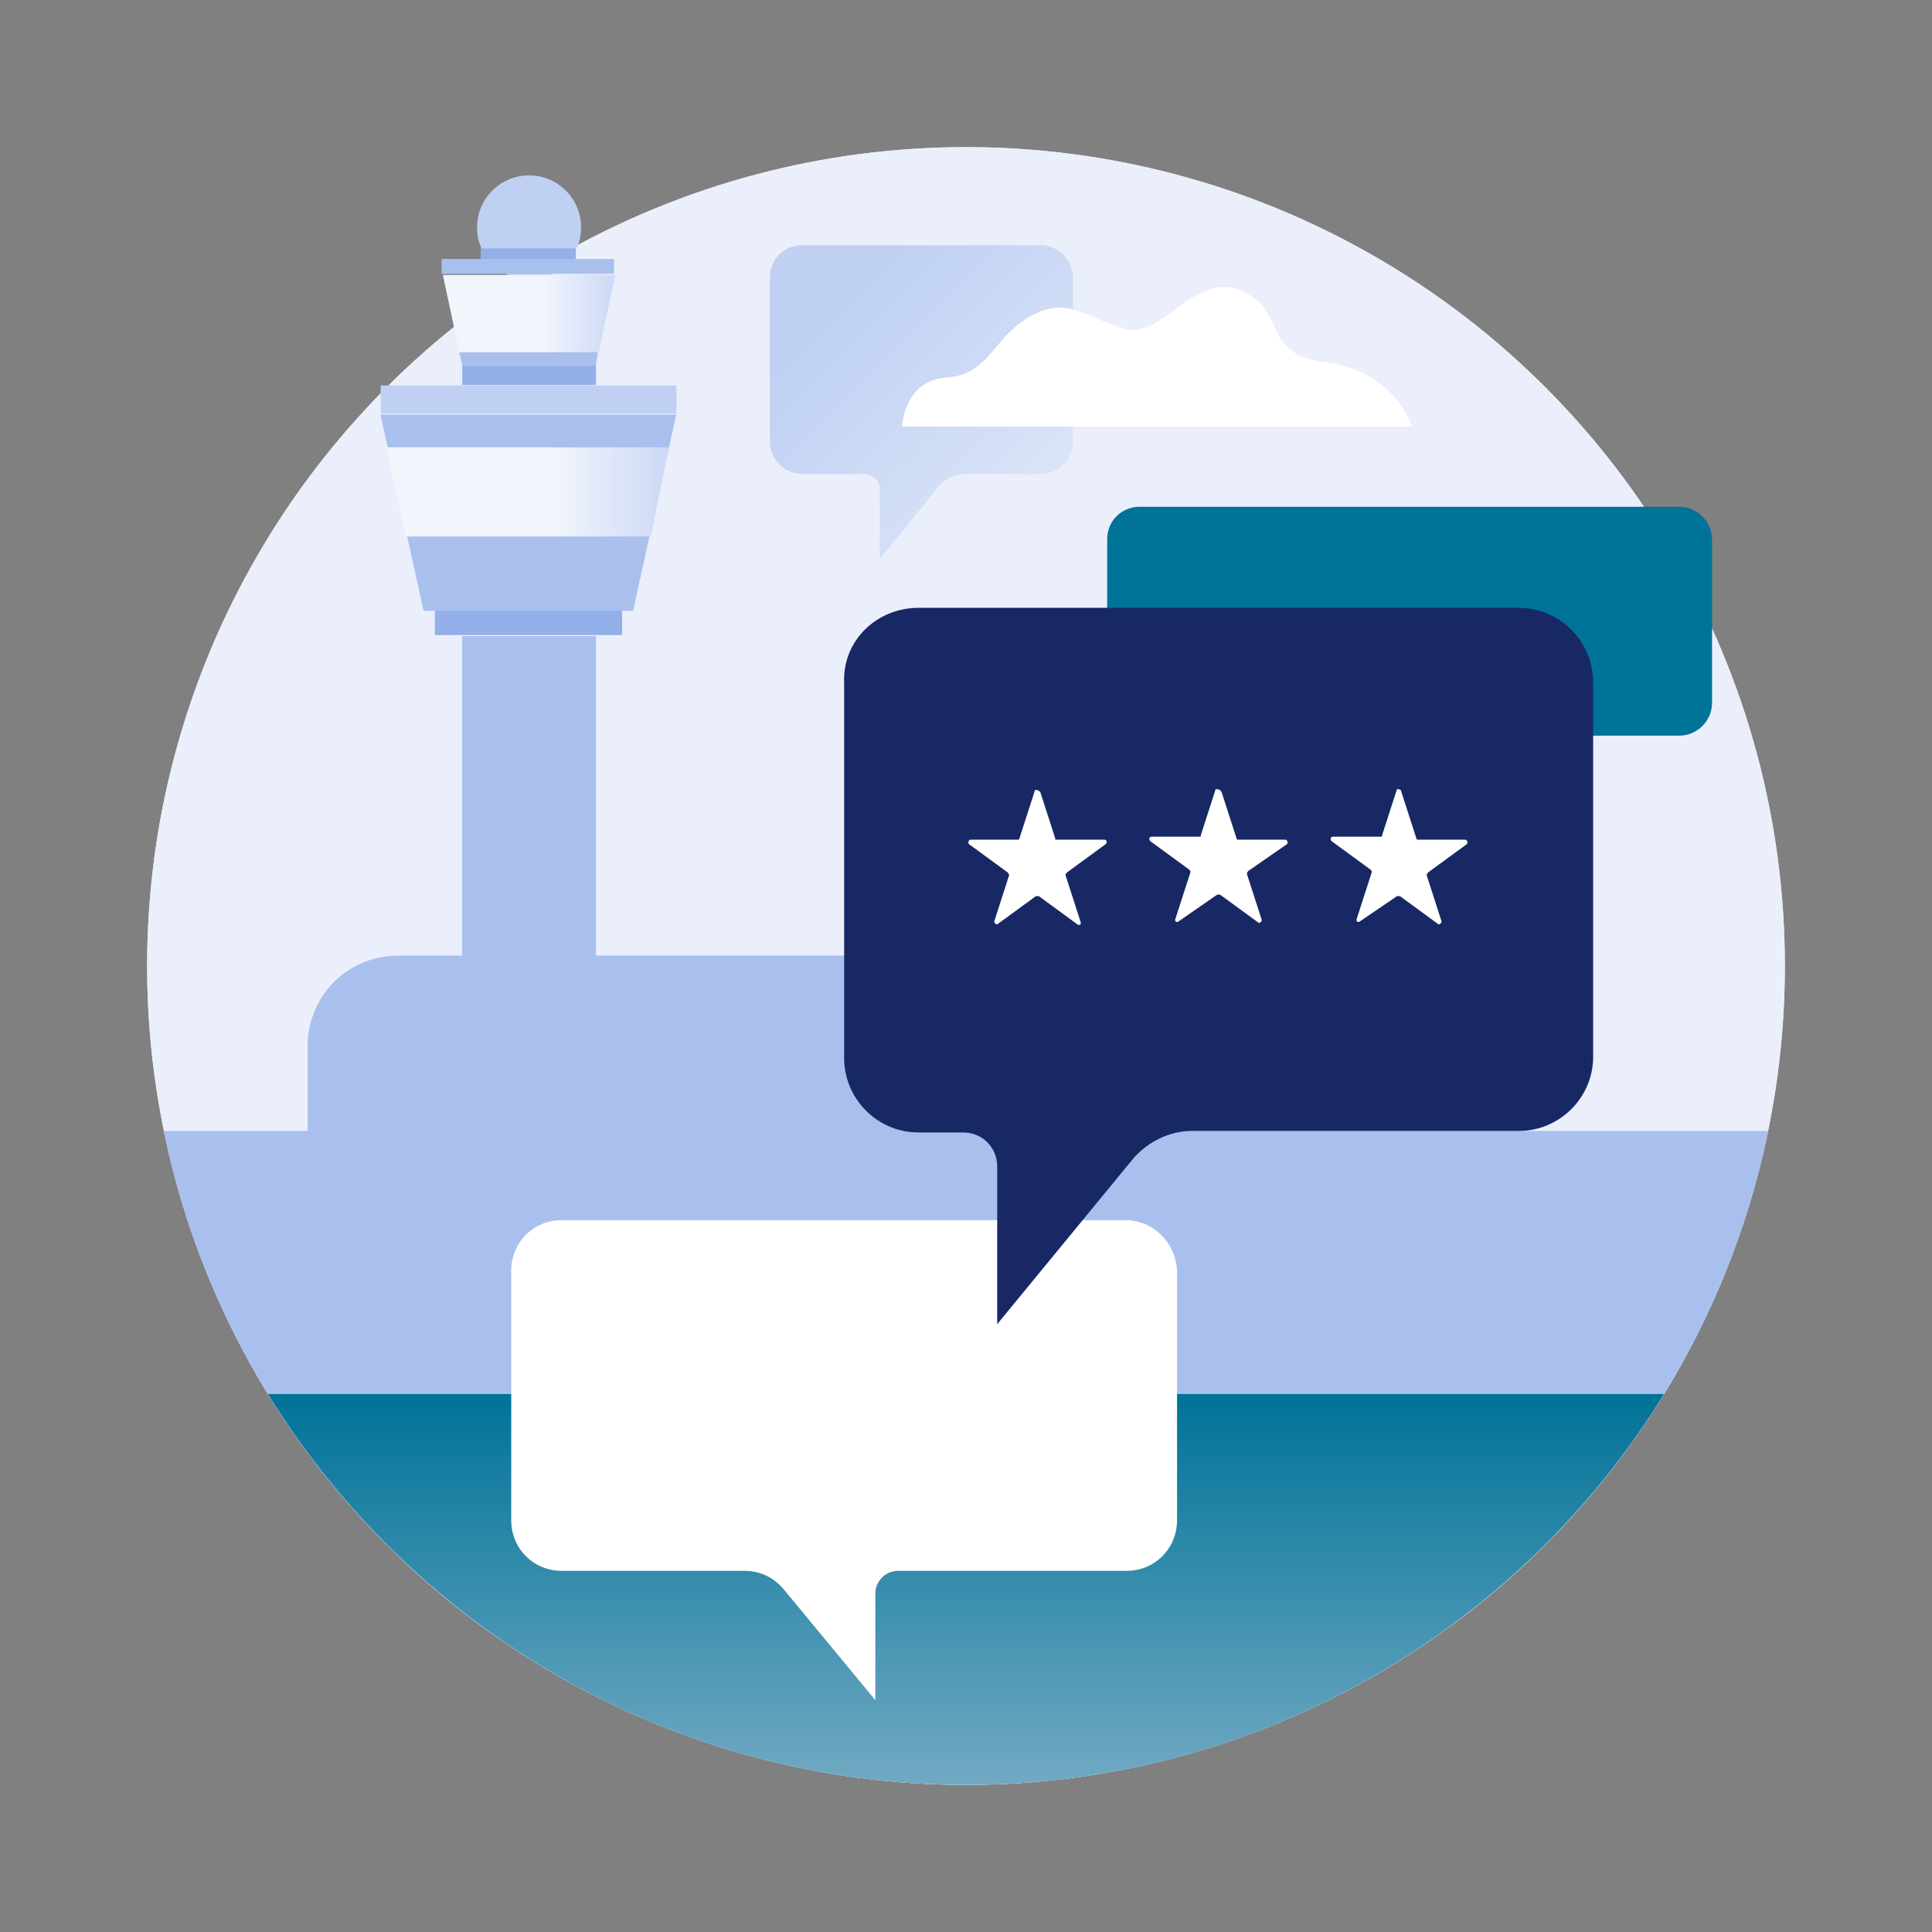
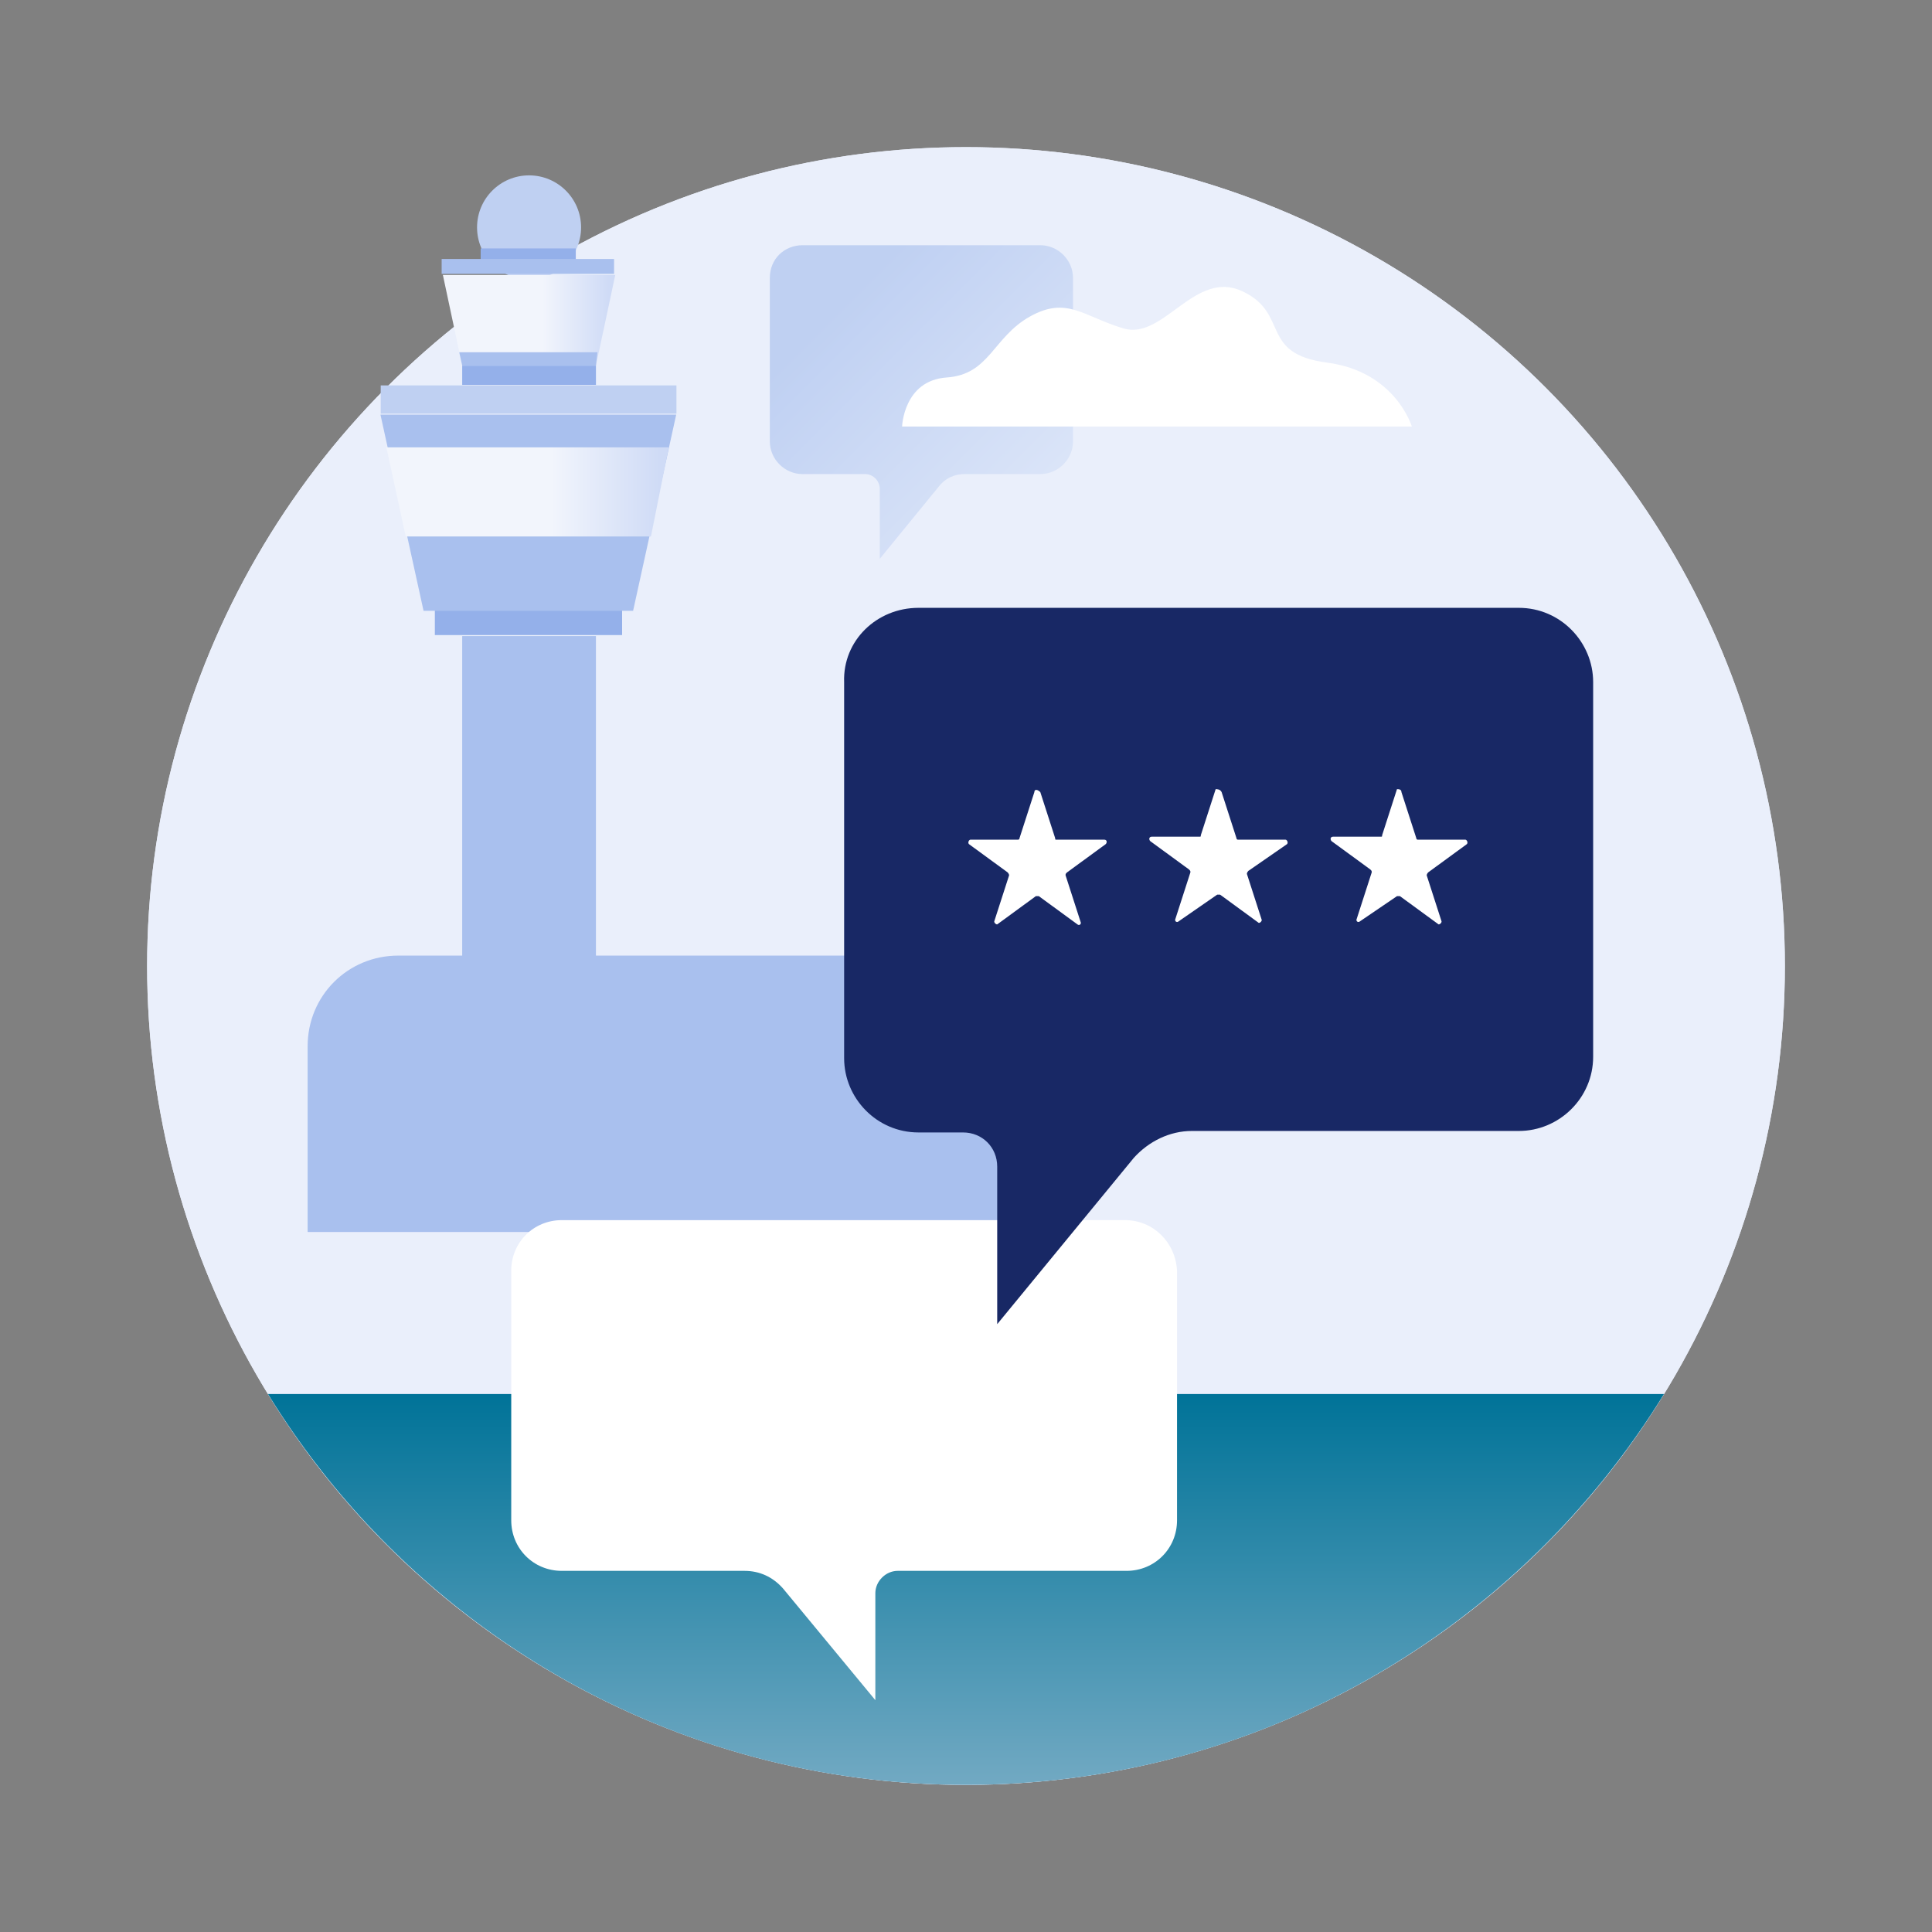
<svg xmlns="http://www.w3.org/2000/svg" xmlns:xlink="http://www.w3.org/1999/xlink" version="1.1" id="_x31_6-Corporate-Affairs" x="0px" y="0px" viewBox="0 0 130 130" style="enable-background:new 0 0 130 130;" xml:space="preserve">
  <rect x="0" y="0" width="130" height="130" fill="#808080" stroke="none" />
  <style type="text/css">
	.st0{fill:#EAEFFB;}
	.st1{fill:#A9C0EE;}
	.st2{clip-path:url(#SVGID_00000022555271140000866360000013853797743719954621_);fill:#A9C0EE;}
	
		.st3{clip-path:url(#SVGID_00000022555271140000866360000013853797743719954621_);fill:url(#SVGID_00000008869862471873407470000018130085260709074053_);}
	.st4{fill:#FFFFFF;}
	.st5{fill:#007398;}
	.st6{fill:url(#SVGID_00000004538379243813344360000000551009706469346946_);}
	.st7{fill:#182865;}
	.st8{fill:#94B0EA;}
	.st9{fill:#BFD0F2;}
	.st10{fill:url(#SVGID_00000064333150291721927550000001278146235031129269_);}
	.st11{fill:url(#SVGID_00000073704771059525942930000008691946589334420412_);}
</style>
  <circle class="st0" cx="65" cy="65" r="55.1" />
  <circle class="st0" cx="65" cy="65" r="55.1" />
  <path class="st1" d="M72.1,64.3H26.8c-3.4,0-6.1,2.7-6.1,6.1v12.5h51.4V64.3z" />
  <g>
    <defs>
      <path id="SVGID_1_" d="M120.1,65c0,30.4-24.7,55.1-55.1,55.1S9.9,95.4,9.9,65c0-21.9,1.2-49.5,19.7-58.4    c1.6-0.8,14.8,7.3,16.5,6.7C52,11.1,58.4,9.9,65,9.9C95.4,9.9,120.1,34.6,120.1,65z" />
    </defs>
    <clipPath id="SVGID_00000074430711039155439310000014141508921968031908_">
      <use xlink:href="#SVGID_1_" style="overflow:visible;" />
    </clipPath>
-     <rect x="10.5" y="76.1" style="clip-path:url(#SVGID_00000074430711039155439310000014141508921968031908_);fill:#A9C0EE;" width="110.8" height="29.1" />
    <linearGradient id="SVGID_00000159451003673233243350000001042401087997353100_" gradientUnits="userSpaceOnUse" x1="-1182.793" y1="-9432.907" x2="-1146.134" y2="-9432.907" gradientTransform="matrix(4.489700e-11 -1 1 4.489700e-11 9497.907 -1052.327)">
      <stop offset="7.435897e-02" style="stop-color:#93B9CF" />
      <stop offset="1" style="stop-color:#007398" />
    </linearGradient>
    <rect x="11.4" y="93.8" style="clip-path:url(#SVGID_00000074430711039155439310000014141508921968031908_);fill:url(#SVGID_00000159451003673233243350000001042401087997353100_);" width="107.3" height="29.1" />
  </g>
  <path class="st4" d="M75.7,82.1H37.8c-1.9,0-3.4,1.5-3.4,3.4v16.8c0,1.9,1.5,3.4,3.4,3.4h12.3c1,0,1.9,0.4,2.6,1.2l6.2,7.5v-7.2  c0-0.8,0.7-1.5,1.5-1.5h15.4c1.9,0,3.4-1.5,3.4-3.4V85.5C79.1,83.6,77.6,82.1,75.7,82.1z" />
-   <path class="st5" d="M76.7,34.1H113c1.2,0,2.2,1,2.2,2.2v11c0,1.2-1,2.2-2.2,2.2H93.4c-0.7,0-1.3,0.3-1.7,0.8l-4,4.9v-4.7  c0-0.5-0.4-1-1-1h-10c-1.2,0-2.2-1-2.2-2.2v-11C74.5,35,75.5,34.1,76.7,34.1z" />
  <linearGradient id="SVGID_00000074402934497593535110000009200876093691457436_" gradientUnits="userSpaceOnUse" x1="53.708" y1="15.827" x2="70.291" y2="32.41">
    <stop offset="0.226" style="stop-color:#BFD0F2" />
    <stop offset="0.995" style="stop-color:#DAE4F8" />
  </linearGradient>
  <path style="fill:url(#SVGID_00000074402934497593535110000009200876093691457436_);" d="M54,16.5h16c1.2,0,2.2,1,2.2,2.2v11  c0,1.2-1,2.2-2.2,2.2h-5.1c-0.7,0-1.3,0.3-1.7,0.8l-4,4.9v-4.7c0-0.5-0.4-1-1-1H54c-1.2,0-2.2-1-2.2-2.2v-11  C51.8,17.4,52.8,16.5,54,16.5z" />
  <path class="st7" d="M61.8,40.9h40.4c2.8,0,5,2.3,5,5v25.2c0,2.8-2.3,5-5,5h-22c-1.5,0-2.9,0.7-3.9,1.8l-9.2,11.2V78.5  c0-1.3-1-2.3-2.3-2.3h-3c-2.8,0-5-2.3-5-5V45.9C56.7,43.1,59,40.9,61.8,40.9z" />
  <g>
    <g>
      <path class="st4" d="M82.2,53.3l1,3.1c0,0.1,0.1,0.1,0.1,0.1l3.2,0c0.1,0,0.2,0.2,0.1,0.3L84,58.6c0,0-0.1,0.1-0.1,0.2l1,3.1    c0,0.1-0.1,0.2-0.2,0.2l-2.6-1.9c0,0-0.1,0-0.2,0L79.3,62c-0.1,0.1-0.3,0-0.2-0.2l1-3.1c0-0.1,0-0.1-0.1-0.2l-2.6-1.9    c-0.1-0.1-0.1-0.3,0.1-0.3l3.2,0c0.1,0,0.1,0,0.1-0.1l1-3.1C81.9,53.1,82.1,53.1,82.2,53.3z" />
    </g>
    <g>
      <path class="st4" d="M94.3,53.3l1,3.1c0,0.1,0.1,0.1,0.1,0.1l3.2,0c0.1,0,0.2,0.2,0.1,0.3l-2.6,1.9c0,0-0.1,0.1-0.1,0.2l1,3.1    c0,0.1-0.1,0.2-0.2,0.2l-2.6-1.9c0,0-0.1,0-0.2,0L91.5,62c-0.1,0.1-0.3,0-0.2-0.2l1-3.1c0-0.1,0-0.1-0.1-0.2l-2.6-1.9    c-0.1-0.1-0.1-0.3,0.1-0.3l3.2,0c0.1,0,0.1,0,0.1-0.1l1-3.1C94.1,53.1,94.3,53.1,94.3,53.3z" />
    </g>
    <g>
      <path class="st4" d="M69.6,53.3l-1,3.1c0,0.1-0.1,0.1-0.1,0.1l-3.2,0c-0.1,0-0.2,0.2-0.1,0.3l2.6,1.9c0,0,0.1,0.1,0.1,0.2l-1,3.1    c0,0.1,0.1,0.2,0.2,0.2l2.6-1.9c0,0,0.1,0,0.2,0l2.6,1.9c0.1,0.1,0.3,0,0.2-0.2l-1-3.1c0-0.1,0-0.1,0.1-0.2l2.6-1.9    c0.1-0.1,0.1-0.3-0.1-0.3l-3.2,0c-0.1,0-0.1,0-0.1-0.1l-1-3.1C69.8,53.1,69.6,53.1,69.6,53.3z" />
    </g>
  </g>
  <path class="st4" d="M64.5,28.7H95c0,0-1.1-3.7-5.7-4.3c-4.6-0.6-2.5-3.3-5.7-4.8c-3.2-1.5-5.3,3.3-8,2.5c-2.7-0.8-3.8-2.2-6.3-0.8  c-2.5,1.4-2.7,3.9-5.6,4.1s-3,3.3-3,3.3H64.5z" />
  <g>
    <rect x="31.1" y="42.8" class="st1" width="9" height="35.5" />
    <rect x="29.3" y="40.9" transform="matrix(-1 4.505806e-11 -4.505806e-11 -1 71.16 83.632)" class="st8" width="12.6" height="1.9" />
    <polygon class="st1" points="32.6,27.9 38.5,27.9 45.5,27.9 42.6,41.1 28.5,41.1 25.6,27.9  " />
    <rect x="25.6" y="26" transform="matrix(-1 2.811961e-11 -2.811961e-11 -1 71.117 53.833)" class="st9" width="19.9" height="1.9" />
    <rect x="31.1" y="24.6" class="st8" width="9" height="1.3" />
    <circle class="st9" cx="35.6" cy="15.3" r="3.5" />
    <linearGradient id="SVGID_00000036957224017786952420000015319630342359836081_" gradientUnits="userSpaceOnUse" x1="29.751" y1="21.548" x2="41.367" y2="21.548">
      <stop offset="0.582" style="stop-color:#F2F5FC" />
      <stop offset="0.967" style="stop-color:#CFDBF6" />
    </linearGradient>
    <polygon style="fill:url(#SVGID_00000036957224017786952420000015319630342359836081_);" points="32.8,18.5 33,18.5 34.5,18.5    35.7,18.5 36,18.5 36.6,18.5 38.1,18.5 41.4,18.5 40.1,24.6 38.1,24.6 36.6,24.6 36,24.6 35.7,24.6 34.5,24.6 33,24.6 32.8,24.6    31.1,24.6 29.8,18.5  " />
    <rect x="32.4" y="16.8" transform="matrix(-1 4.488264e-11 -4.488264e-11 -1 71.144 34.516)" class="st8" width="6.4" height="1" />
    <rect x="29.8" y="17.5" transform="matrix(-1 2.427246e-11 -2.427246e-11 -1 71.118 35.926)" class="st1" width="11.6" height="1" />
    <g>
      <polygon class="st1" points="30.9,23.7 40.2,23.7 40.1,24.6 31.1,24.6   " />
    </g>
    <linearGradient id="SVGID_00000119113844021726061220000004099037789840811449_" gradientUnits="userSpaceOnUse" x1="26.021" y1="33.091" x2="45.021" y2="33.091">
      <stop offset="0.582" style="stop-color:#F2F5FC" />
      <stop offset="0.967" style="stop-color:#CFDBF6" />
    </linearGradient>
    <polygon style="fill:url(#SVGID_00000119113844021726061220000004099037789840811449_);" points="35.2,30.1 37.3,30.1 45,30.1    43.8,36.1 37.3,36.1 35.2,36.1 27.3,36.1 26,30.1  " />
  </g>
  <g>
</g>
  <g>
</g>
  <g>
</g>
  <g>
</g>
  <g>
</g>
  <g>
</g>
  <g>
</g>
  <g>
</g>
  <g>
</g>
  <g>
</g>
  <g>
</g>
  <g>
</g>
  <g>
</g>
  <g>
</g>
  <g>
</g>
</svg>